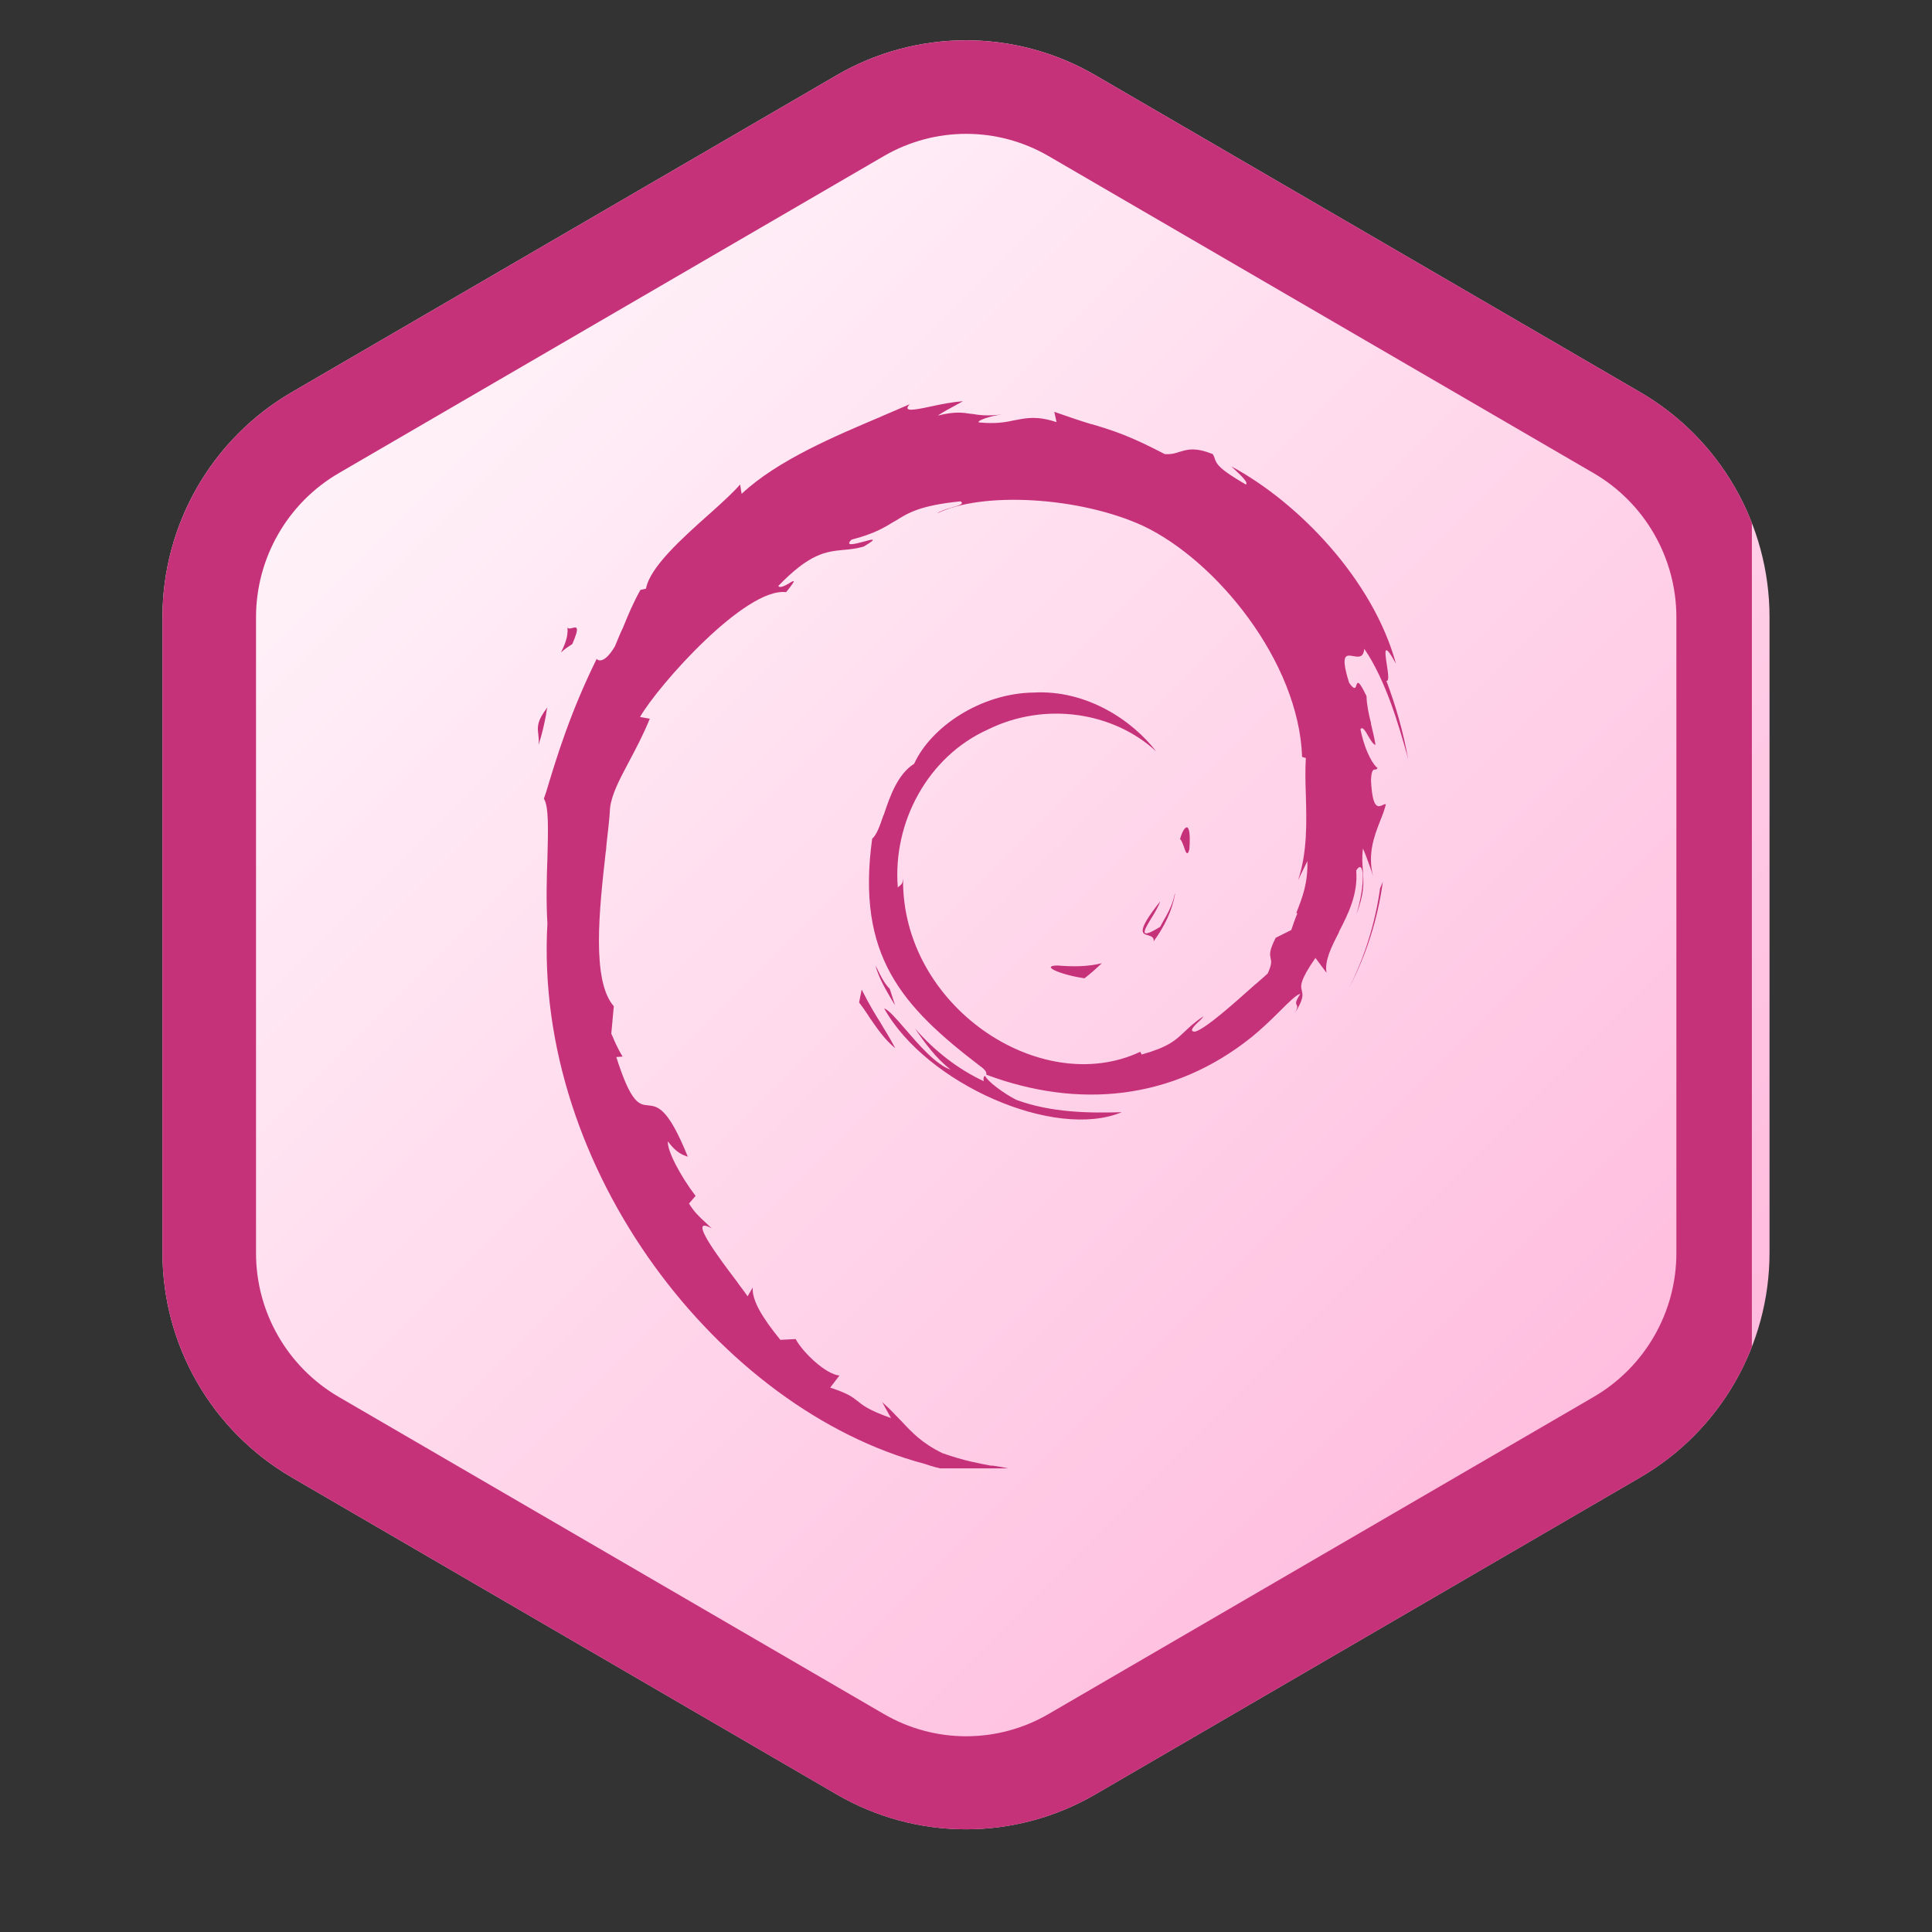
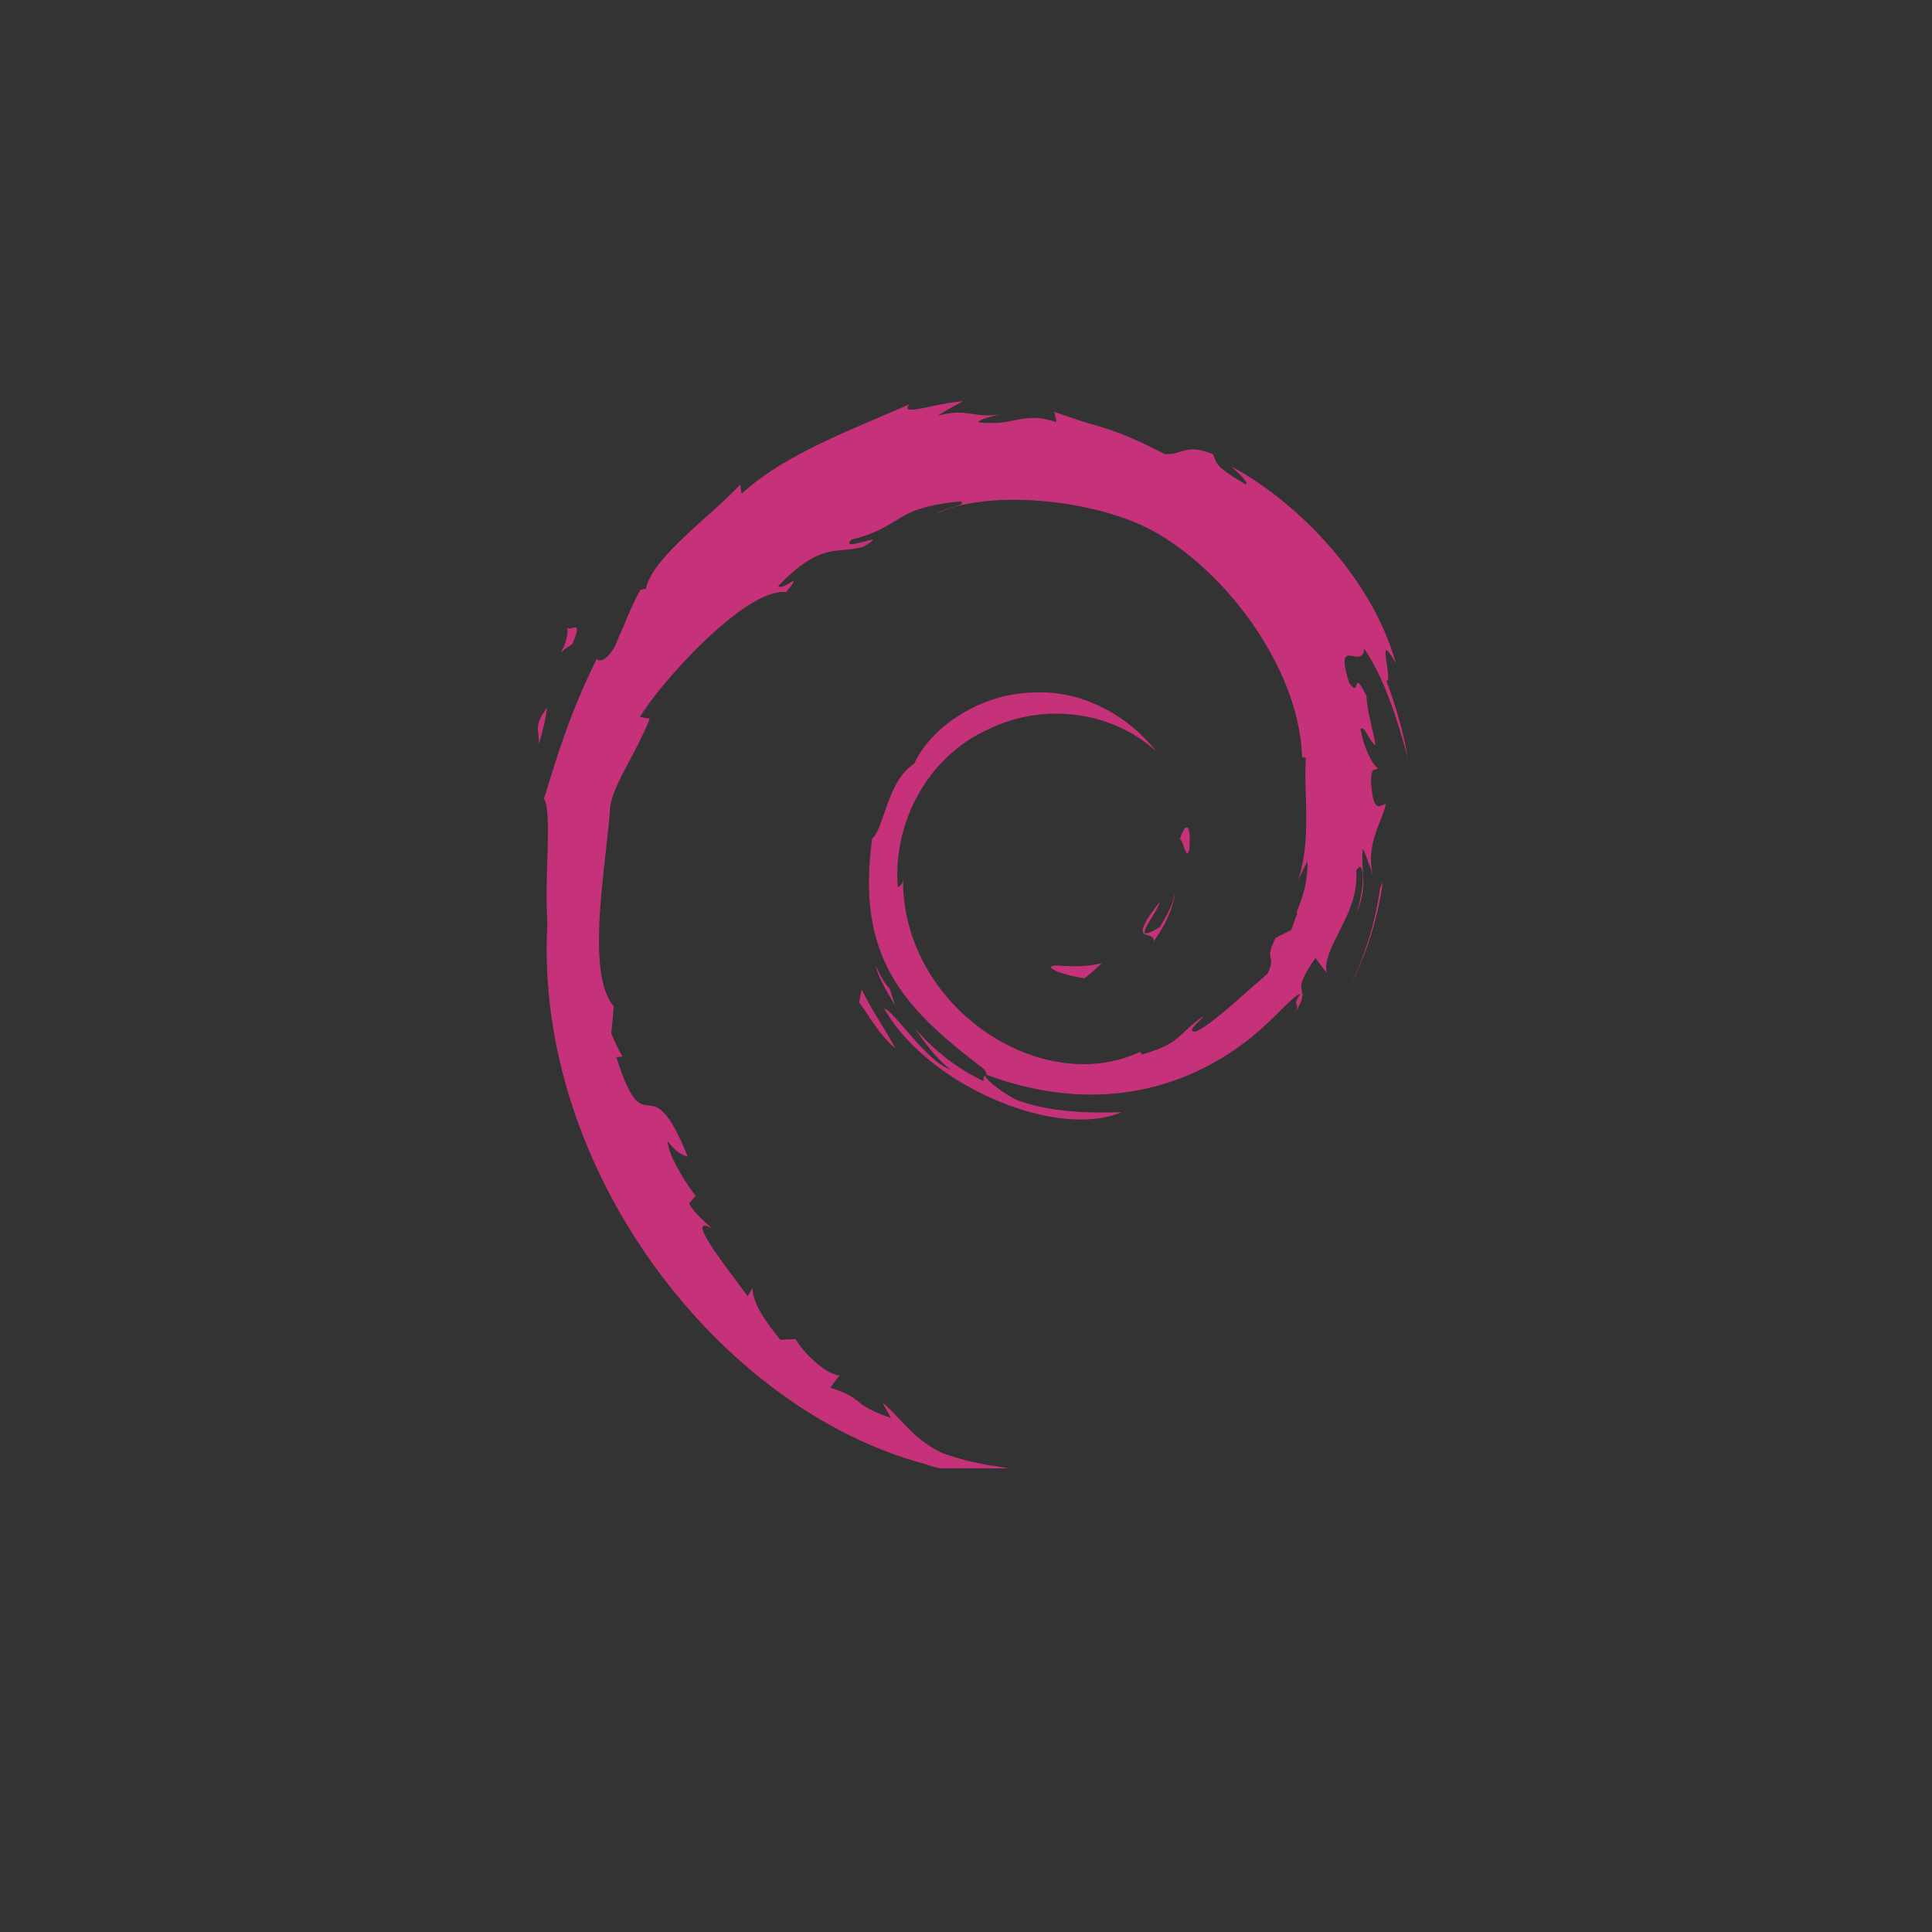
<svg xmlns="http://www.w3.org/2000/svg" width="40" zoomAndPan="magnify" viewBox="0 0 30 30" height="40" preserveAspectRatio="xMidYMid meet" version="1.0">
  <rect x="0" y="0" width="30" height="30" fill="#333333" stroke="none" />
  <defs>
    <clipPath id="b030408c0e">
-       <path d="M 2.523 0.625 L 27.477 0.625 L 27.477 28.406 L 2.523 28.406 Z M 2.523 0.625 " clip-rule="nonzero" />
-     </clipPath>
+       </clipPath>
    <clipPath id="e82f4ee36f">
-       <path d="M 17.008 1.168 L 25.469 6.09 C 26.711 6.812 27.477 8.145 27.477 9.582 L 27.477 19.453 C 27.477 20.891 26.711 22.219 25.469 22.941 L 17.008 27.863 C 15.766 28.586 14.234 28.586 12.992 27.863 L 4.531 22.941 C 3.289 22.219 2.523 20.891 2.523 19.453 L 2.523 9.582 C 2.523 8.145 3.289 6.812 4.531 6.09 L 12.992 1.168 C 14.234 0.445 15.766 0.445 17.008 1.168 Z M 17.008 1.168 " clip-rule="nonzero" />
-     </clipPath>
+       </clipPath>
    <linearGradient x1="-7.259" gradientTransform="matrix(0.097, 0, 0, 0.097, 2.525, -0)" y1="13.687" x2="263.258" gradientUnits="userSpaceOnUse" y2="284.203" id="92b55f4a41">
      <stop stop-opacity="1" stop-color="rgb(100%, 99.998%, 99.998%)" offset="0" />
      <stop stop-opacity="1" stop-color="rgb(100%, 99.878%, 99.939%)" offset="0.008" />
      <stop stop-opacity="1" stop-color="rgb(100%, 99.635%, 99.82%)" offset="0.016" />
      <stop stop-opacity="1" stop-color="rgb(100%, 99.393%, 99.699%)" offset="0.023" />
      <stop stop-opacity="1" stop-color="rgb(100%, 99.152%, 99.58%)" offset="0.031" />
      <stop stop-opacity="1" stop-color="rgb(100%, 98.909%, 99.461%)" offset="0.039" />
      <stop stop-opacity="1" stop-color="rgb(100%, 98.666%, 99.341%)" offset="0.047" />
      <stop stop-opacity="1" stop-color="rgb(100%, 98.424%, 99.222%)" offset="0.055" />
      <stop stop-opacity="1" stop-color="rgb(100%, 98.183%, 99.103%)" offset="0.062" />
      <stop stop-opacity="1" stop-color="rgb(100%, 97.94%, 98.982%)" offset="0.07" />
      <stop stop-opacity="1" stop-color="rgb(100%, 97.697%, 98.863%)" offset="0.078" />
      <stop stop-opacity="1" stop-color="rgb(100%, 97.456%, 98.744%)" offset="0.086" />
      <stop stop-opacity="1" stop-color="rgb(100%, 97.214%, 98.624%)" offset="0.094" />
      <stop stop-opacity="1" stop-color="rgb(100%, 96.971%, 98.505%)" offset="0.102" />
      <stop stop-opacity="1" stop-color="rgb(100%, 96.729%, 98.386%)" offset="0.109" />
      <stop stop-opacity="1" stop-color="rgb(100%, 96.487%, 98.265%)" offset="0.117" />
      <stop stop-opacity="1" stop-color="rgb(100%, 96.245%, 98.146%)" offset="0.125" />
      <stop stop-opacity="1" stop-color="rgb(100%, 96.002%, 98.027%)" offset="0.133" />
      <stop stop-opacity="1" stop-color="rgb(100%, 95.761%, 97.906%)" offset="0.141" />
      <stop stop-opacity="1" stop-color="rgb(100%, 95.518%, 97.787%)" offset="0.148" />
      <stop stop-opacity="1" stop-color="rgb(100%, 95.276%, 97.668%)" offset="0.156" />
      <stop stop-opacity="1" stop-color="rgb(100%, 95.033%, 97.548%)" offset="0.164" />
      <stop stop-opacity="1" stop-color="rgb(100%, 94.792%, 97.429%)" offset="0.172" />
      <stop stop-opacity="1" stop-color="rgb(100%, 94.55%, 97.31%)" offset="0.18" />
      <stop stop-opacity="1" stop-color="rgb(100%, 94.307%, 97.189%)" offset="0.188" />
      <stop stop-opacity="1" stop-color="rgb(100%, 94.066%, 97.07%)" offset="0.195" />
      <stop stop-opacity="1" stop-color="rgb(100%, 93.823%, 96.951%)" offset="0.203" />
      <stop stop-opacity="1" stop-color="rgb(100%, 93.581%, 96.831%)" offset="0.211" />
      <stop stop-opacity="1" stop-color="rgb(100%, 93.338%, 96.712%)" offset="0.219" />
      <stop stop-opacity="1" stop-color="rgb(100%, 93.097%, 96.593%)" offset="0.227" />
      <stop stop-opacity="1" stop-color="rgb(100%, 92.854%, 96.472%)" offset="0.234" />
      <stop stop-opacity="1" stop-color="rgb(100%, 92.612%, 96.353%)" offset="0.242" />
      <stop stop-opacity="1" stop-color="rgb(100%, 92.369%, 96.234%)" offset="0.25" />
      <stop stop-opacity="1" stop-color="rgb(100%, 92.128%, 96.114%)" offset="0.258" />
      <stop stop-opacity="1" stop-color="rgb(100%, 91.885%, 95.995%)" offset="0.266" />
      <stop stop-opacity="1" stop-color="rgb(100%, 91.643%, 95.876%)" offset="0.273" />
      <stop stop-opacity="1" stop-color="rgb(100%, 91.402%, 95.755%)" offset="0.281" />
      <stop stop-opacity="1" stop-color="rgb(100%, 91.159%, 95.636%)" offset="0.289" />
      <stop stop-opacity="1" stop-color="rgb(100%, 90.916%, 95.517%)" offset="0.297" />
      <stop stop-opacity="1" stop-color="rgb(100%, 90.674%, 95.396%)" offset="0.305" />
      <stop stop-opacity="1" stop-color="rgb(100%, 90.433%, 95.277%)" offset="0.312" />
      <stop stop-opacity="1" stop-color="rgb(100%, 90.19%, 95.158%)" offset="0.32" />
      <stop stop-opacity="1" stop-color="rgb(100%, 89.948%, 95.038%)" offset="0.328" />
      <stop stop-opacity="1" stop-color="rgb(100%, 89.706%, 94.919%)" offset="0.336" />
      <stop stop-opacity="1" stop-color="rgb(100%, 89.464%, 94.8%)" offset="0.344" />
      <stop stop-opacity="1" stop-color="rgb(100%, 89.221%, 94.679%)" offset="0.352" />
      <stop stop-opacity="1" stop-color="rgb(100%, 88.979%, 94.56%)" offset="0.359" />
      <stop stop-opacity="1" stop-color="rgb(100%, 88.737%, 94.441%)" offset="0.367" />
      <stop stop-opacity="1" stop-color="rgb(100%, 88.495%, 94.321%)" offset="0.375" />
      <stop stop-opacity="1" stop-color="rgb(100%, 88.252%, 94.202%)" offset="0.383" />
      <stop stop-opacity="1" stop-color="rgb(100%, 88.011%, 94.083%)" offset="0.391" />
      <stop stop-opacity="1" stop-color="rgb(100%, 87.769%, 93.962%)" offset="0.398" />
      <stop stop-opacity="1" stop-color="rgb(100%, 87.526%, 93.843%)" offset="0.406" />
      <stop stop-opacity="1" stop-color="rgb(100%, 87.283%, 93.724%)" offset="0.414" />
      <stop stop-opacity="1" stop-color="rgb(100%, 87.042%, 93.604%)" offset="0.422" />
      <stop stop-opacity="1" stop-color="rgb(100%, 86.8%, 93.484%)" offset="0.43" />
      <stop stop-opacity="1" stop-color="rgb(100%, 86.557%, 93.365%)" offset="0.438" />
      <stop stop-opacity="1" stop-color="rgb(100%, 86.314%, 93.245%)" offset="0.445" />
      <stop stop-opacity="1" stop-color="rgb(100%, 86.073%, 93.126%)" offset="0.453" />
      <stop stop-opacity="1" stop-color="rgb(100%, 85.831%, 93.007%)" offset="0.461" />
      <stop stop-opacity="1" stop-color="rgb(100%, 85.588%, 92.886%)" offset="0.469" />
      <stop stop-opacity="1" stop-color="rgb(100%, 85.347%, 92.767%)" offset="0.473" />
      <stop stop-opacity="1" stop-color="rgb(100%, 85.226%, 92.708%)" offset="0.477" />
      <stop stop-opacity="1" stop-color="rgb(100%, 85.104%, 92.648%)" offset="0.484" />
      <stop stop-opacity="1" stop-color="rgb(100%, 84.862%, 92.528%)" offset="0.492" />
      <stop stop-opacity="1" stop-color="rgb(100%, 84.619%, 92.409%)" offset="0.5" />
      <stop stop-opacity="1" stop-color="rgb(100%, 84.378%, 92.29%)" offset="0.508" />
      <stop stop-opacity="1" stop-color="rgb(100%, 84.135%, 92.169%)" offset="0.516" />
      <stop stop-opacity="1" stop-color="rgb(100%, 83.893%, 92.05%)" offset="0.523" />
      <stop stop-opacity="1" stop-color="rgb(100%, 83.652%, 91.931%)" offset="0.527" />
      <stop stop-opacity="1" stop-color="rgb(100%, 83.531%, 91.872%)" offset="0.531" />
      <stop stop-opacity="1" stop-color="rgb(100%, 83.409%, 91.811%)" offset="0.539" />
      <stop stop-opacity="1" stop-color="rgb(100%, 83.167%, 91.692%)" offset="0.547" />
      <stop stop-opacity="1" stop-color="rgb(100%, 82.924%, 91.573%)" offset="0.555" />
      <stop stop-opacity="1" stop-color="rgb(100%, 82.683%, 91.452%)" offset="0.562" />
      <stop stop-opacity="1" stop-color="rgb(100%, 82.44%, 91.333%)" offset="0.57" />
      <stop stop-opacity="1" stop-color="rgb(100%, 82.198%, 91.214%)" offset="0.578" />
      <stop stop-opacity="1" stop-color="rgb(100%, 81.956%, 91.093%)" offset="0.586" />
      <stop stop-opacity="1" stop-color="rgb(100%, 81.714%, 90.974%)" offset="0.594" />
      <stop stop-opacity="1" stop-color="rgb(100%, 81.471%, 90.855%)" offset="0.602" />
      <stop stop-opacity="1" stop-color="rgb(100%, 81.229%, 90.735%)" offset="0.609" />
      <stop stop-opacity="1" stop-color="rgb(100%, 80.988%, 90.616%)" offset="0.617" />
      <stop stop-opacity="1" stop-color="rgb(100%, 80.745%, 90.497%)" offset="0.625" />
      <stop stop-opacity="1" stop-color="rgb(100%, 80.502%, 90.376%)" offset="0.633" />
      <stop stop-opacity="1" stop-color="rgb(100%, 80.26%, 90.257%)" offset="0.641" />
      <stop stop-opacity="1" stop-color="rgb(100%, 80.019%, 90.138%)" offset="0.648" />
      <stop stop-opacity="1" stop-color="rgb(100%, 79.776%, 90.018%)" offset="0.656" />
      <stop stop-opacity="1" stop-color="rgb(100%, 79.533%, 89.899%)" offset="0.664" />
      <stop stop-opacity="1" stop-color="rgb(100%, 79.292%, 89.78%)" offset="0.672" />
      <stop stop-opacity="1" stop-color="rgb(100%, 79.05%, 89.659%)" offset="0.68" />
      <stop stop-opacity="1" stop-color="rgb(100%, 78.807%, 89.54%)" offset="0.688" />
      <stop stop-opacity="1" stop-color="rgb(100%, 78.564%, 89.421%)" offset="0.695" />
      <stop stop-opacity="1" stop-color="rgb(100%, 78.323%, 89.301%)" offset="0.703" />
      <stop stop-opacity="1" stop-color="rgb(100%, 78.081%, 89.182%)" offset="0.711" />
      <stop stop-opacity="1" stop-color="rgb(100%, 77.838%, 89.062%)" offset="0.719" />
      <stop stop-opacity="1" stop-color="rgb(100%, 77.597%, 88.942%)" offset="0.727" />
      <stop stop-opacity="1" stop-color="rgb(100%, 77.354%, 88.823%)" offset="0.734" />
      <stop stop-opacity="1" stop-color="rgb(100%, 77.112%, 88.704%)" offset="0.742" />
      <stop stop-opacity="1" stop-color="rgb(100%, 76.869%, 88.583%)" offset="0.75" />
      <stop stop-opacity="1" stop-color="rgb(100%, 76.628%, 88.464%)" offset="0.758" />
      <stop stop-opacity="1" stop-color="rgb(100%, 76.385%, 88.345%)" offset="0.766" />
      <stop stop-opacity="1" stop-color="rgb(100%, 76.143%, 88.225%)" offset="0.773" />
      <stop stop-opacity="1" stop-color="rgb(100%, 75.902%, 88.106%)" offset="0.781" />
      <stop stop-opacity="1" stop-color="rgb(100%, 75.659%, 87.987%)" offset="0.789" />
      <stop stop-opacity="1" stop-color="rgb(100%, 75.417%, 87.866%)" offset="0.797" />
      <stop stop-opacity="1" stop-color="rgb(100%, 75.174%, 87.747%)" offset="0.805" />
      <stop stop-opacity="1" stop-color="rgb(100%, 74.933%, 87.628%)" offset="0.812" />
      <stop stop-opacity="1" stop-color="rgb(100%, 74.69%, 87.508%)" offset="0.82" />
      <stop stop-opacity="1" stop-color="rgb(100%, 74.448%, 87.389%)" offset="0.828" />
      <stop stop-opacity="1" stop-color="rgb(100%, 74.205%, 87.27%)" offset="0.836" />
      <stop stop-opacity="1" stop-color="rgb(100%, 73.964%, 87.149%)" offset="0.844" />
      <stop stop-opacity="1" stop-color="rgb(100%, 73.721%, 87.03%)" offset="0.852" />
      <stop stop-opacity="1" stop-color="rgb(100%, 73.479%, 86.911%)" offset="0.859" />
      <stop stop-opacity="1" stop-color="rgb(100%, 73.238%, 86.79%)" offset="0.867" />
      <stop stop-opacity="1" stop-color="rgb(100%, 72.995%, 86.671%)" offset="0.875" />
      <stop stop-opacity="1" stop-color="rgb(100%, 72.752%, 86.552%)" offset="0.883" />
      <stop stop-opacity="1" stop-color="rgb(100%, 72.51%, 86.432%)" offset="0.891" />
      <stop stop-opacity="1" stop-color="rgb(100%, 72.269%, 86.313%)" offset="0.898" />
      <stop stop-opacity="1" stop-color="rgb(100%, 72.026%, 86.194%)" offset="0.906" />
      <stop stop-opacity="1" stop-color="rgb(100%, 71.783%, 86.073%)" offset="0.914" />
      <stop stop-opacity="1" stop-color="rgb(100%, 71.542%, 85.954%)" offset="0.922" />
      <stop stop-opacity="1" stop-color="rgb(100%, 71.3%, 85.835%)" offset="0.93" />
      <stop stop-opacity="1" stop-color="rgb(100%, 71.057%, 85.715%)" offset="0.938" />
      <stop stop-opacity="1" stop-color="rgb(100%, 70.815%, 85.596%)" offset="0.945" />
      <stop stop-opacity="1" stop-color="rgb(100%, 70.573%, 85.477%)" offset="0.953" />
      <stop stop-opacity="1" stop-color="rgb(100%, 70.331%, 85.356%)" offset="0.961" />
      <stop stop-opacity="1" stop-color="rgb(100%, 70.088%, 85.237%)" offset="0.969" />
      <stop stop-opacity="1" stop-color="rgb(100%, 69.847%, 85.118%)" offset="0.977" />
      <stop stop-opacity="1" stop-color="rgb(100%, 69.604%, 84.998%)" offset="0.984" />
      <stop stop-opacity="1" stop-color="rgb(100%, 69.362%, 84.879%)" offset="0.992" />
      <stop stop-opacity="1" stop-color="rgb(100%, 69.119%, 84.76%)" offset="1" />
    </linearGradient>
    <clipPath id="28d3732140">
-       <path d="M 2.523 0.453 L 27.203 0.453 L 27.203 28.578 L 2.523 28.578 Z M 2.523 0.453 " clip-rule="nonzero" />
-     </clipPath>
+       </clipPath>
    <clipPath id="173f2d59a7">
      <path d="M 17.008 1.168 L 25.469 6.09 C 26.711 6.812 27.477 8.145 27.477 9.582 L 27.477 19.453 C 27.477 20.891 26.711 22.219 25.469 22.941 L 17.008 27.863 C 15.766 28.586 14.234 28.586 12.992 27.863 L 4.531 22.941 C 3.289 22.219 2.523 20.891 2.523 19.453 L 2.523 9.582 C 2.523 8.145 3.289 6.812 4.531 6.09 L 12.992 1.168 C 14.234 0.445 15.766 0.445 17.008 1.168 Z M 17.008 1.168 " clip-rule="nonzero" />
    </clipPath>
    <clipPath id="16f99f81de">
      <path d="M 8 6.105 L 22 6.105 L 22 22.801 L 8 22.801 Z M 8 6.105 " clip-rule="nonzero" />
    </clipPath>
  </defs>
  <g clip-path="url(#b030408c0e)">
    <g clip-path="url(#e82f4ee36f)">
      <path fill="url(#92b55f4a41)" d="M 2.523 0.625 L 2.523 28.406 L 27.477 28.406 L 27.477 0.625 Z M 2.523 0.625 " fill-rule="nonzero" />
    </g>
  </g>
  <g clip-path="url(#28d3732140)">
    <g clip-path="url(#173f2d59a7)">
-       <path stroke-linecap="butt" transform="matrix(0.726, 0, 0, 0.726, 2.525, 0)" fill="none" stroke-linejoin="miter" d="M 19.954 1.609 L 31.611 8.39 C 33.323 9.386 34.377 11.221 34.377 13.202 L 34.377 26.802 C 34.377 28.783 33.323 30.612 31.611 31.608 L 19.954 38.389 C 18.242 39.385 16.133 39.385 14.421 38.389 L 2.764 31.608 C 1.052 30.612 -0.002 28.783 -0.002 26.802 L -0.002 13.202 C -0.002 11.221 1.052 9.386 2.764 8.39 L 14.421 1.609 C 16.133 0.614 18.242 0.614 19.954 1.609 Z M 19.954 1.609 " stroke="#c63279" stroke-width="4" stroke-opacity="1" stroke-miterlimit="4" />
-     </g>
+       </g>
  </g>
  <g clip-path="url(#16f99f81de)">
    <path fill="#c63279" d="M 20.129 14.176 C 20.227 13.926 20.309 13.715 20.301 13.371 L 20.156 13.668 C 20.301 13.234 20.289 12.777 20.277 12.344 C 20.27 12.145 20.266 11.953 20.277 11.77 L 20.219 11.754 C 20.168 10.27 18.883 8.699 17.746 8.164 C 16.758 7.711 15.246 7.629 14.551 7.973 C 14.594 7.938 14.688 7.906 14.773 7.883 L 14.781 7.879 C 14.891 7.848 14.98 7.824 14.914 7.785 C 14.285 7.848 14.098 7.965 13.895 8.094 L 13.891 8.094 C 13.738 8.188 13.578 8.289 13.223 8.379 C 13.109 8.492 13.281 8.445 13.414 8.41 C 13.547 8.371 13.648 8.348 13.41 8.488 C 13.297 8.52 13.195 8.531 13.094 8.539 C 12.82 8.566 12.574 8.594 12.086 9.098 C 12.109 9.141 12.195 9.09 12.258 9.055 L 12.262 9.051 C 12.336 9.008 12.375 8.988 12.207 9.195 C 11.578 9.117 10.227 10.633 9.938 11.133 L 10.09 11.16 C 9.984 11.422 9.863 11.645 9.758 11.844 C 9.617 12.109 9.5 12.332 9.473 12.543 C 9.465 12.711 9.441 12.902 9.418 13.109 L 9.41 13.207 L 9.406 13.227 C 9.305 14.125 9.184 15.227 9.531 15.625 L 9.492 16.051 C 9.512 16.09 9.527 16.129 9.543 16.168 C 9.551 16.18 9.555 16.191 9.559 16.203 C 9.594 16.273 9.625 16.34 9.668 16.406 L 9.57 16.414 C 9.801 17.141 9.926 17.152 10.066 17.164 C 10.211 17.18 10.371 17.195 10.68 17.961 C 10.59 17.93 10.5 17.898 10.371 17.723 C 10.355 17.859 10.562 18.258 10.801 18.57 L 10.699 18.688 C 10.77 18.809 10.855 18.891 10.949 18.977 C 10.98 19.008 11.016 19.039 11.051 19.074 C 10.66 18.859 11.156 19.523 11.441 19.898 C 11.469 19.938 11.488 19.965 11.512 19.996 C 11.559 20.059 11.594 20.105 11.609 20.129 L 11.688 19.992 C 11.676 20.191 11.828 20.449 12.117 20.805 L 12.355 20.793 C 12.457 20.988 12.816 21.34 13.035 21.359 L 12.891 21.547 C 13.156 21.633 13.23 21.688 13.309 21.75 C 13.395 21.82 13.484 21.895 13.836 22.02 L 13.699 21.773 C 13.816 21.875 13.902 21.969 13.988 22.059 L 13.992 22.062 C 14.164 22.246 14.316 22.41 14.637 22.566 C 14.988 22.688 15.184 22.719 15.383 22.758 C 15.395 22.758 15.402 22.758 15.414 22.758 C 15.59 22.785 15.781 22.82 16.098 22.906 C 16.059 22.902 16.023 22.902 15.988 22.902 C 15.914 22.902 15.832 22.902 15.758 22.902 C 15.285 22.895 14.801 22.887 14.355 22.73 C 11.184 21.887 8.285 18.168 8.5 14.34 C 8.48 14.012 8.488 13.652 8.5 13.332 C 8.512 12.887 8.523 12.516 8.445 12.402 L 8.48 12.301 C 8.652 11.727 8.863 11.047 9.262 10.238 L 9.258 10.23 L 9.258 10.227 C 9.27 10.242 9.367 10.34 9.547 10.039 C 9.574 9.977 9.598 9.914 9.625 9.852 C 9.641 9.816 9.656 9.781 9.672 9.75 C 9.754 9.547 9.84 9.344 9.945 9.16 L 10.031 9.141 C 10.09 8.809 10.59 8.359 11.012 7.984 L 11.047 7.953 C 11.234 7.785 11.398 7.633 11.492 7.523 L 11.516 7.668 C 12.074 7.145 12.98 6.766 13.672 6.473 L 13.688 6.465 C 13.844 6.398 13.992 6.336 14.125 6.277 C 14.012 6.402 14.195 6.367 14.453 6.312 C 14.609 6.277 14.793 6.242 14.953 6.23 L 14.824 6.301 C 14.738 6.348 14.648 6.395 14.562 6.453 C 14.828 6.387 14.945 6.406 15.078 6.426 L 15.09 6.426 C 15.203 6.445 15.328 6.465 15.566 6.434 C 15.383 6.457 15.164 6.531 15.199 6.559 C 15.461 6.586 15.621 6.555 15.766 6.523 L 15.77 6.523 C 15.953 6.488 16.109 6.457 16.406 6.555 L 16.371 6.395 C 16.613 6.48 16.789 6.539 16.945 6.586 L 16.965 6.59 C 17.293 6.688 17.539 6.766 18.086 7.051 C 18.191 7.059 18.262 7.035 18.328 7.012 L 18.332 7.012 C 18.449 6.977 18.562 6.945 18.832 7.051 C 18.84 7.07 18.848 7.086 18.855 7.098 C 18.859 7.105 18.859 7.113 18.863 7.121 L 18.863 7.125 C 18.898 7.211 18.922 7.277 19.344 7.523 C 19.398 7.5 19.254 7.367 19.133 7.254 L 19.129 7.25 C 19.125 7.246 19.121 7.238 19.113 7.238 C 20.172 7.805 21.324 9.012 21.676 10.305 C 21.477 9.941 21.504 10.125 21.535 10.324 C 21.555 10.453 21.574 10.59 21.527 10.57 C 21.676 10.965 21.793 11.375 21.867 11.797 L 21.844 11.703 L 21.84 11.691 C 21.73 11.301 21.523 10.566 21.184 10.074 C 21.172 10.215 21.094 10.203 21.016 10.188 L 21.012 10.188 C 20.902 10.168 20.809 10.152 20.949 10.602 C 21.035 10.727 21.051 10.68 21.062 10.637 C 21.082 10.59 21.094 10.551 21.219 10.809 C 21.223 10.941 21.25 11.078 21.289 11.227 L 21.289 11.246 C 21.293 11.254 21.293 11.262 21.297 11.273 L 21.301 11.293 C 21.32 11.375 21.344 11.469 21.359 11.566 C 21.324 11.562 21.285 11.496 21.246 11.43 C 21.203 11.352 21.156 11.273 21.125 11.324 C 21.203 11.703 21.34 11.895 21.391 11.926 C 21.379 11.945 21.371 11.949 21.352 11.949 C 21.328 11.949 21.293 11.953 21.289 12.121 C 21.312 12.57 21.398 12.531 21.465 12.504 C 21.484 12.492 21.504 12.484 21.52 12.488 C 21.5 12.57 21.469 12.656 21.43 12.75 C 21.34 12.98 21.234 13.254 21.32 13.605 C 21.293 13.508 21.254 13.41 21.219 13.312 L 21.215 13.301 L 21.195 13.25 C 21.184 13.227 21.176 13.199 21.164 13.176 C 21.145 13.32 21.156 13.43 21.164 13.523 L 21.164 13.547 C 21.176 13.723 21.184 13.875 21.062 14.199 C 21.203 13.734 21.188 13.316 21.059 13.516 C 21.09 13.875 20.938 14.188 20.793 14.465 L 20.793 14.473 C 20.672 14.707 20.566 14.918 20.598 15.105 L 20.426 14.875 C 20.18 15.23 20.195 15.309 20.215 15.383 L 20.215 15.387 C 20.23 15.449 20.246 15.512 20.102 15.738 C 20.156 15.645 20.145 15.621 20.133 15.602 C 20.121 15.574 20.113 15.555 20.191 15.434 C 20.137 15.438 20.012 15.562 19.859 15.715 C 19.73 15.844 19.578 15.988 19.438 16.102 C 18.207 17.09 16.738 17.219 15.316 16.688 C 15.32 16.652 15.309 16.617 15.215 16.551 C 14.004 15.625 13.293 14.84 13.543 13.023 C 13.609 12.969 13.66 12.832 13.715 12.668 L 13.727 12.645 L 13.727 12.641 C 13.82 12.363 13.938 12.023 14.195 11.859 C 14.453 11.293 15.223 10.766 16.047 10.754 C 16.887 10.707 17.598 11.203 17.953 11.668 C 17.305 11.066 16.242 10.883 15.34 11.328 C 14.41 11.746 13.859 12.766 13.941 13.781 C 13.953 13.766 13.961 13.762 13.973 13.754 L 13.98 13.746 C 14 13.73 14.016 13.719 14.023 13.641 C 13.996 15.617 16.152 17.062 17.707 16.332 L 17.727 16.375 C 18.141 16.258 18.246 16.16 18.391 16.023 L 18.395 16.02 C 18.469 15.949 18.551 15.871 18.688 15.781 C 18.676 15.801 18.645 15.836 18.609 15.867 C 18.535 15.938 18.457 16.016 18.555 16.02 C 18.719 15.977 19.164 15.578 19.492 15.285 C 19.512 15.27 19.531 15.254 19.547 15.238 C 19.598 15.195 19.641 15.156 19.68 15.121 L 19.688 15.109 C 19.75 14.973 19.742 14.926 19.73 14.879 L 19.73 14.875 C 19.719 14.824 19.703 14.77 19.809 14.562 L 20.051 14.441 C 20.074 14.371 20.098 14.305 20.121 14.242 C 20.129 14.223 20.137 14.203 20.145 14.184 L 20.133 14.176 Z M 19.113 7.238 L 19.105 7.234 Z M 15.781 17.078 C 15.586 16.98 15.332 16.789 15.297 16.707 L 15.281 16.715 C 15.273 16.734 15.266 16.758 15.277 16.789 C 14.875 16.602 14.508 16.316 14.207 15.969 C 14.367 16.203 14.535 16.434 14.762 16.609 C 14.535 16.535 14.266 16.223 14.055 15.977 L 14.051 15.973 C 13.91 15.809 13.793 15.676 13.73 15.66 C 14.383 16.828 16.375 17.707 17.418 17.27 C 16.938 17.285 16.324 17.281 15.781 17.078 M 18.383 13.148 L 18.383 13.145 C 18.363 13.094 18.344 13.043 18.324 13.031 C 18.371 12.84 18.504 12.68 18.469 13.184 C 18.438 13.309 18.41 13.23 18.383 13.148 M 18.246 13.879 C 18.203 14.137 18.082 14.387 17.914 14.617 C 17.922 14.551 17.875 14.539 17.828 14.523 C 17.734 14.5 17.637 14.473 18.016 13.996 C 17.996 14.059 17.945 14.148 17.891 14.238 L 17.883 14.25 C 17.766 14.441 17.664 14.609 18.016 14.391 L 18.047 14.332 C 18.133 14.184 18.211 14.043 18.242 13.879 Z M 16.422 14.992 C 16.656 15.012 16.883 15.012 17.109 14.957 C 17.027 15.035 16.941 15.113 16.84 15.191 C 16.473 15.137 16.141 14.996 16.422 14.992 M 13.383 15.371 C 13.5 15.605 13.59 15.75 13.676 15.887 L 13.68 15.895 C 13.754 16.016 13.824 16.129 13.902 16.277 C 13.734 16.141 13.617 15.965 13.492 15.785 L 13.484 15.77 C 13.438 15.699 13.391 15.633 13.34 15.566 L 13.379 15.371 Z M 13.629 15.059 C 13.68 15.164 13.73 15.266 13.816 15.355 L 13.898 15.609 L 13.855 15.539 C 13.754 15.367 13.648 15.191 13.594 14.992 L 13.621 15.043 Z M 21.473 13.691 C 21.395 14.262 21.219 14.828 20.945 15.344 C 21.195 14.855 21.355 14.328 21.43 13.793 Z M 8.812 9.742 C 8.828 9.77 8.859 9.758 8.891 9.75 C 8.953 9.734 9.008 9.723 8.887 10 C 8.871 10.012 8.852 10.023 8.836 10.035 C 8.793 10.062 8.746 10.098 8.711 10.133 C 8.77 10.008 8.824 9.891 8.812 9.742 M 8.477 11.109 C 8.453 11.23 8.426 11.371 8.363 11.566 C 8.371 11.504 8.363 11.453 8.359 11.406 L 8.359 11.402 C 8.344 11.293 8.336 11.195 8.5 10.984 C 8.488 11.023 8.484 11.066 8.477 11.109 Z M 8.477 11.109 " fill-opacity="1" fill-rule="nonzero" />
  </g>
</svg>